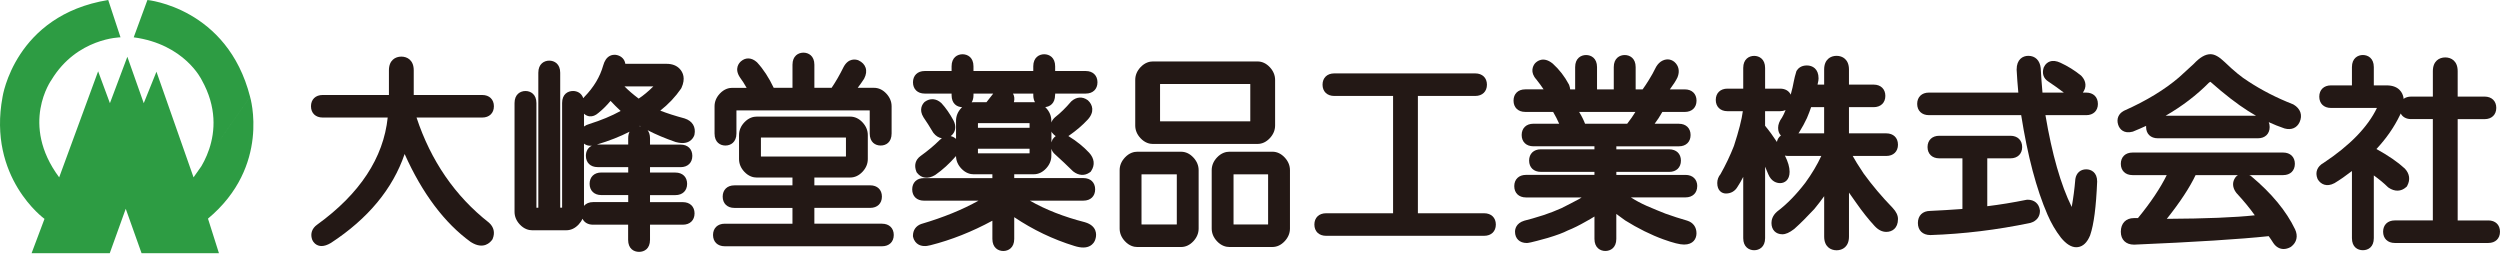
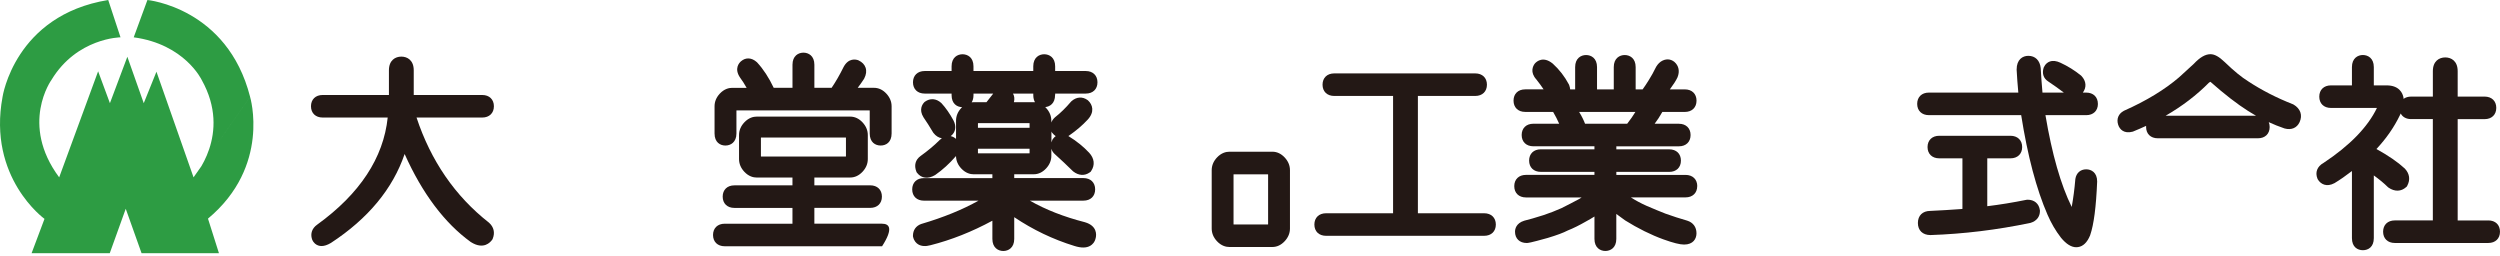
<svg xmlns="http://www.w3.org/2000/svg" width="244" height="25" viewBox="0 0 244 25" fill="none">
  <path d="M48.205 10.371C48.205 9.703 47.757 9.271 47.066 9.271H40.381V6.861C40.381 5.876 39.754 5.525 39.17 5.525C38.586 5.525 37.959 5.876 37.959 6.861V9.271H31.491C30.799 9.271 30.352 9.703 30.352 10.371C30.352 11.039 30.799 11.472 31.491 11.472H37.84C37.43 15.408 35.113 18.925 30.945 21.934C30.461 22.28 30.28 22.788 30.448 23.327L30.461 23.367C30.609 23.74 30.869 23.895 31.059 23.959C31.162 23.995 31.272 24.013 31.384 24.013C31.65 24.013 31.948 23.915 32.281 23.72L32.304 23.706C35.921 21.341 38.333 18.43 39.492 15.031C41.218 18.881 43.383 21.763 45.937 23.613L45.969 23.633C47.198 24.403 47.858 23.651 48.033 23.402L48.069 23.349L48.093 23.289C48.326 22.706 48.196 22.155 47.73 21.738L47.704 21.716C44.419 19.138 42.051 15.694 40.654 11.472H47.066C47.757 11.472 48.205 11.039 48.205 10.371Z" fill="#231815" />
-   <path d="M65.999 13.873C67.222 14.201 67.634 13.531 67.754 13.229L67.781 13.136C67.933 12.393 67.578 11.805 66.828 11.563L66.801 11.554C65.907 11.315 65.12 11.062 64.443 10.798C65.247 10.165 65.925 9.446 66.465 8.657L66.51 8.577C66.937 7.654 66.655 7.059 66.34 6.719C66.035 6.396 65.605 6.229 65.059 6.229H61.032C60.965 5.772 60.647 5.504 60.3 5.397H60.297C59.946 5.288 59.675 5.373 59.509 5.461C59.209 5.623 58.999 5.932 58.869 6.4C58.558 7.501 57.947 8.523 57.04 9.451C57 9.495 56.962 9.54 56.926 9.582C56.758 9.074 56.317 8.881 55.93 8.881C55.415 8.881 54.862 9.191 54.862 10.059V20.27H54.676V7.097C54.676 6.227 54.101 5.918 53.608 5.918C53.116 5.918 52.54 6.229 52.54 7.097V20.272H52.355V10.061C52.355 9.191 51.779 8.883 51.287 8.883C50.794 8.883 50.219 9.193 50.219 10.061V20.669C50.219 21.124 50.391 21.541 50.727 21.903C51.163 22.373 51.625 22.473 51.936 22.473H55.269C55.721 22.473 56.127 22.282 56.478 21.905C56.639 21.73 56.765 21.546 56.85 21.35C57.022 21.712 57.389 21.93 57.88 21.93H61.305V23.403C61.305 24.273 61.855 24.581 62.373 24.581C62.89 24.581 63.441 24.273 63.441 23.403V21.93H66.648C67.34 21.93 67.788 21.497 67.788 20.829C67.788 20.161 67.34 19.729 66.648 19.729H63.441V19.043H65.923C66.615 19.043 67.063 18.61 67.063 17.942C67.063 17.274 66.615 16.842 65.923 16.842H63.441V16.314H66.431C67.123 16.314 67.571 15.881 67.571 15.213C67.571 14.545 67.123 14.113 66.431 14.113H63.441V13.498C63.441 13.15 63.349 12.89 63.205 12.706C64.002 13.121 64.922 13.509 65.957 13.866L65.995 13.877L65.999 13.873ZM58.249 14.11C58.262 14.106 58.274 14.101 58.287 14.097C59.46 13.746 60.519 13.329 61.446 12.854C61.361 13.021 61.312 13.232 61.312 13.494V14.108H58.321C58.296 14.108 58.271 14.108 58.247 14.108L58.249 14.11ZM60.947 8.43H63.77C63.277 8.921 62.798 9.32 62.335 9.624C61.791 9.216 61.327 8.816 60.947 8.43ZM62.402 12.315C62.42 12.304 62.44 12.293 62.458 12.28C62.482 12.295 62.507 12.309 62.532 12.324C62.489 12.318 62.444 12.315 62.402 12.315ZM56.998 11.095C57.19 11.277 57.394 11.337 57.544 11.352C57.833 11.381 58.119 11.273 58.397 11.028C58.831 10.678 59.23 10.281 59.59 9.846C59.899 10.179 60.228 10.507 60.575 10.829C59.691 11.317 58.663 11.743 57.524 12.1C57.315 12.156 57.141 12.24 57 12.346V11.095H56.998ZM56.998 20.088V14.017C57.049 14.057 57.098 14.088 57.145 14.113C57.324 14.206 57.53 14.241 57.761 14.224C57.398 14.394 57.183 14.745 57.183 15.209C57.183 15.877 57.631 16.309 58.323 16.309H61.314V16.837H58.685C57.994 16.837 57.546 17.27 57.546 17.938C57.546 18.606 57.994 19.038 58.685 19.038H61.314V19.724H57.889C57.506 19.724 57.197 19.857 57 20.088H56.998Z" fill="#231815" />
-   <path d="M86.096 21.831H79.482V20.289H84.936C85.628 20.289 86.075 19.857 86.075 19.189C86.075 18.521 85.628 18.088 84.936 18.088H79.482V17.325H82.979C83.431 17.325 83.837 17.134 84.188 16.757C84.526 16.393 84.698 15.978 84.698 15.523V13.182C84.698 12.73 84.526 12.315 84.188 11.949C83.837 11.572 83.429 11.381 82.979 11.381H73.85C73.539 11.381 73.077 11.481 72.641 11.949C72.303 12.313 72.13 12.728 72.13 13.182V15.523C72.13 15.978 72.303 16.395 72.639 16.757C73.075 17.227 73.536 17.327 73.848 17.327H77.344V18.091H71.674C70.982 18.091 70.534 18.523 70.534 19.191C70.534 19.859 70.982 20.292 71.674 20.292H77.344V21.834H70.731C70.04 21.834 69.592 22.266 69.592 22.934C69.592 23.602 70.04 24.035 70.731 24.035H86.091C86.783 24.035 87.231 23.602 87.231 22.934C87.231 22.266 86.783 21.834 86.091 21.834L86.096 21.831ZM82.561 13.424C82.561 13.442 82.565 13.464 82.565 13.493V15.208C82.565 15.237 82.565 15.259 82.561 15.277C82.556 15.277 82.549 15.277 82.545 15.277H74.286C74.286 15.277 74.275 15.277 74.271 15.277C74.271 15.259 74.266 15.237 74.266 15.208V13.493C74.266 13.464 74.266 13.442 74.271 13.424C74.275 13.424 74.282 13.424 74.286 13.424H82.545C82.545 13.424 82.556 13.424 82.561 13.424Z" fill="#231815" />
+   <path d="M86.096 21.831H79.482V20.289H84.936C85.628 20.289 86.075 19.857 86.075 19.189C86.075 18.521 85.628 18.088 84.936 18.088H79.482V17.325H82.979C83.431 17.325 83.837 17.134 84.188 16.757C84.526 16.393 84.698 15.978 84.698 15.523V13.182C84.698 12.73 84.526 12.315 84.188 11.949C83.837 11.572 83.429 11.381 82.979 11.381H73.85C73.539 11.381 73.077 11.481 72.641 11.949C72.303 12.313 72.13 12.728 72.13 13.182V15.523C72.13 15.978 72.303 16.395 72.639 16.757C73.075 17.227 73.536 17.327 73.848 17.327H77.344V18.091H71.674C70.982 18.091 70.534 18.523 70.534 19.191C70.534 19.859 70.982 20.292 71.674 20.292H77.344V21.834H70.731C70.04 21.834 69.592 22.266 69.592 22.934C69.592 23.602 70.04 24.035 70.731 24.035H86.091C87.231 22.266 86.783 21.834 86.091 21.834L86.096 21.831ZM82.561 13.424C82.561 13.442 82.565 13.464 82.565 13.493V15.208C82.565 15.237 82.565 15.259 82.561 15.277C82.556 15.277 82.549 15.277 82.545 15.277H74.286C74.286 15.277 74.275 15.277 74.271 15.277C74.271 15.259 74.266 15.237 74.266 15.208V13.493C74.266 13.464 74.266 13.442 74.271 13.424C74.275 13.424 74.282 13.424 74.286 13.424H82.545C82.545 13.424 82.556 13.424 82.561 13.424Z" fill="#231815" />
  <path d="M70.808 14.203C71.301 14.203 71.876 13.894 71.876 13.024V10.841C71.876 10.812 71.876 10.79 71.88 10.772C71.885 10.772 71.892 10.772 71.896 10.772H84.865C84.865 10.772 84.876 10.772 84.88 10.772C84.88 10.79 84.885 10.812 84.885 10.841V13.024C84.885 13.894 85.436 14.203 85.953 14.203C86.47 14.203 87.021 13.894 87.021 13.024V10.373C87.021 9.92 86.848 9.505 86.51 9.139C86.159 8.762 85.751 8.571 85.301 8.571H83.712C83.94 8.269 84.144 7.983 84.321 7.71L84.348 7.661C84.545 7.28 84.59 6.925 84.482 6.605C84.379 6.301 84.151 6.064 83.804 5.898L83.75 5.875C83.54 5.8 82.819 5.627 82.333 6.543C81.963 7.293 81.572 7.974 81.166 8.571H79.483V6.317C79.483 5.447 78.908 5.139 78.415 5.139C77.923 5.139 77.347 5.447 77.347 6.317V8.571H75.514C75.044 7.577 74.5 6.747 73.9 6.099L73.864 6.064C73.362 5.614 72.787 5.582 72.324 5.98C72.151 6.128 71.634 6.681 72.223 7.562L72.239 7.584C72.456 7.877 72.666 8.207 72.87 8.573H71.46C71.148 8.573 70.687 8.673 70.251 9.141C69.913 9.505 69.74 9.92 69.74 10.375V13.027C69.74 13.896 70.291 14.205 70.808 14.205V14.203Z" fill="#231815" />
  <path d="M102.983 9.28V9.133H105.974C106.665 9.133 107.113 8.701 107.113 8.033C107.113 7.365 106.665 6.932 105.974 6.932H102.983V6.473C102.983 5.603 102.407 5.295 101.915 5.295C101.422 5.295 100.847 5.606 100.847 6.473V6.932H95.011V6.473C95.011 5.603 94.436 5.295 93.943 5.295C93.45 5.295 92.875 5.603 92.875 6.473V6.932H90.247C89.555 6.932 89.107 7.365 89.107 8.033C89.107 8.701 89.555 9.133 90.247 9.133H92.875V9.28C92.875 10.127 93.399 10.443 93.903 10.458C93.876 10.485 93.847 10.514 93.82 10.542C93.482 10.906 93.309 11.321 93.309 11.776V13.553L93.291 13.54C93.135 13.407 92.965 13.323 92.79 13.285C93.271 12.914 93.372 12.344 93.056 11.747C92.698 11.088 92.306 10.525 91.89 10.074L91.852 10.039C91.371 9.606 90.782 9.564 90.28 9.923L90.233 9.957L90.195 9.999C90.021 10.185 89.667 10.7 90.13 11.445L90.146 11.47C90.426 11.874 90.737 12.362 91.066 12.919L91.104 12.974C91.335 13.272 91.617 13.447 91.926 13.493C91.868 13.533 91.809 13.578 91.754 13.629L91.733 13.647C91.178 14.197 90.542 14.729 89.844 15.229C89.345 15.588 89.195 16.138 89.434 16.74L89.463 16.811L89.51 16.873C89.929 17.414 90.583 17.494 91.259 17.088L91.29 17.068C91.989 16.584 92.667 15.967 93.307 15.229C93.312 15.677 93.484 16.085 93.815 16.44C94.252 16.91 94.713 17.01 95.024 17.01H96.856V17.383H90.171C89.479 17.383 89.031 17.816 89.031 18.484C89.031 19.151 89.479 19.584 90.171 19.584H95.503C93.943 20.461 92.08 21.219 89.938 21.852L89.909 21.861C89.398 22.043 89.105 22.462 89.105 23.006V23.068L89.119 23.13C89.213 23.536 89.445 23.747 89.622 23.853C89.931 24.037 90.334 24.064 90.816 23.933C92.841 23.421 94.87 22.617 96.856 21.541V23.318C96.856 24.188 97.431 24.497 97.921 24.497C98.411 24.497 98.989 24.188 98.989 23.318V21.197C100.811 22.422 102.779 23.365 104.852 24.002C105.526 24.215 106.036 24.21 106.417 23.984C106.612 23.869 106.862 23.638 106.948 23.194C107.008 22.915 107.095 22.04 105.886 21.688C103.845 21.166 102.045 20.461 100.511 19.582H105.748C106.439 19.582 106.887 19.149 106.887 18.481C106.887 17.814 106.439 17.381 105.748 17.381H98.989V17.008H100.892C101.344 17.008 101.749 16.817 102.101 16.438C102.439 16.074 102.611 15.659 102.611 15.204V14.519C102.672 14.725 102.795 14.914 102.981 15.071C103.549 15.584 104.129 16.127 104.7 16.691L104.749 16.735C105.282 17.148 105.871 17.179 106.363 16.824L106.446 16.764L106.502 16.68C106.885 16.105 106.811 15.459 106.301 14.907C105.745 14.31 105.063 13.762 104.27 13.276C104.281 13.269 104.29 13.263 104.301 13.258L104.326 13.243C105.033 12.752 105.649 12.229 106.155 11.681C106.86 10.922 106.639 10.216 106.198 9.808L106.144 9.764C105.642 9.404 105.054 9.449 104.572 9.881L104.521 9.934C104.013 10.529 103.504 11.028 103.007 11.417L102.987 11.432C102.81 11.585 102.683 11.763 102.609 11.956V11.774C102.609 11.321 102.439 10.906 102.099 10.538C102.069 10.507 102.043 10.478 102.013 10.451C102.479 10.409 102.974 10.085 102.974 9.278L102.983 9.28ZM102.62 12.823L102.643 12.894L102.703 12.972C102.804 13.101 102.916 13.207 103.037 13.285C102.94 13.356 102.848 13.447 102.77 13.553L102.737 13.6L102.712 13.651C102.674 13.735 102.643 13.817 102.62 13.899V12.823ZM100.487 14.898C100.487 14.927 100.487 14.949 100.482 14.967C100.478 14.967 100.471 14.967 100.466 14.967H95.468C95.468 14.967 95.456 14.967 95.452 14.967C95.452 14.949 95.447 14.927 95.447 14.898V14.516H100.487V14.898ZM95.447 12.089C95.447 12.06 95.447 12.038 95.452 12.02C95.456 12.02 95.463 12.02 95.468 12.02H100.466C100.466 12.02 100.478 12.02 100.482 12.02C100.482 12.038 100.487 12.06 100.487 12.089V12.471H95.447V12.089ZM96.891 9.196L96.28 9.974H95.031C94.971 9.974 94.906 9.979 94.836 9.988C94.944 9.812 95.013 9.579 95.013 9.282V9.136H96.934C96.92 9.156 96.905 9.178 96.891 9.198V9.196ZM98.864 9.133H100.849V9.28C100.849 9.573 100.912 9.801 101.015 9.977C100.977 9.974 100.941 9.972 100.903 9.972H98.958C99.038 9.657 99.005 9.369 98.866 9.131L98.864 9.133Z" fill="#231815" />
-   <path d="M112.516 14.048H122.731C123.183 14.048 123.588 13.857 123.94 13.48C124.278 13.116 124.45 12.701 124.45 12.246V7.8C124.45 7.347 124.278 6.932 123.94 6.566C123.588 6.189 123.181 5.998 122.733 5.998H112.518C112.207 5.998 111.746 6.098 111.309 6.566C110.971 6.93 110.799 7.345 110.799 7.8V12.246C110.799 12.701 110.971 13.118 111.307 13.48C111.744 13.95 112.205 14.05 112.516 14.05V14.048ZM113.221 11.776V8.266C113.221 8.237 113.221 8.215 113.226 8.197C113.23 8.197 113.237 8.197 113.241 8.197H122.008C122.008 8.197 122.019 8.197 122.024 8.197C122.024 8.215 122.028 8.237 122.028 8.266V11.776C122.028 11.805 122.028 11.827 122.024 11.845C122.019 11.845 122.012 11.845 122.008 11.845H113.241C113.241 11.845 113.23 11.845 113.226 11.845C113.226 11.827 113.221 11.805 113.221 11.776Z" fill="#231815" />
  <path d="M124.183 14.809H119.981C119.67 14.809 119.209 14.909 118.772 15.377C118.434 15.741 118.262 16.156 118.262 16.61V22.304C118.262 22.759 118.434 23.174 118.772 23.538C119.209 24.008 119.67 24.106 119.981 24.106H124.183C124.633 24.106 125.038 23.915 125.392 23.535C125.73 23.169 125.9 22.755 125.9 22.302V16.608C125.9 16.156 125.728 15.741 125.39 15.375C125.038 14.998 124.631 14.807 124.183 14.807V14.809ZM123.767 17.081V21.84C123.767 21.869 123.767 21.891 123.762 21.909C123.758 21.909 123.751 21.909 123.747 21.909H120.413C120.413 21.909 120.402 21.909 120.397 21.909C120.397 21.891 120.393 21.869 120.393 21.84V17.081C120.393 17.052 120.393 17.03 120.397 17.012C120.402 17.012 120.409 17.012 120.413 17.012H123.747C123.747 17.012 123.758 17.012 123.762 17.012C123.762 17.03 123.767 17.052 123.767 17.081Z" fill="#231815" />
-   <path d="M115.27 14.809H110.997C110.685 14.809 110.224 14.908 109.788 15.377C109.45 15.741 109.277 16.155 109.277 16.61V22.304C109.277 22.759 109.45 23.174 109.788 23.538C110.224 24.008 110.685 24.108 110.997 24.108H115.27C115.72 24.108 116.126 23.917 116.479 23.538C116.817 23.171 116.987 22.756 116.987 22.304V16.61C116.987 16.158 116.815 15.743 116.477 15.377C116.126 14.999 115.718 14.809 115.27 14.809ZM114.856 17.081V21.84C114.856 21.869 114.856 21.891 114.852 21.909C114.847 21.909 114.841 21.909 114.836 21.909H111.431C111.431 21.909 111.42 21.909 111.415 21.909C111.415 21.891 111.411 21.869 111.411 21.84V17.081C111.411 17.052 111.411 17.03 111.415 17.012C111.42 17.012 111.426 17.012 111.431 17.012H114.836C114.836 17.012 114.847 17.012 114.852 17.012C114.852 17.03 114.856 17.052 114.856 17.081Z" fill="#231815" />
  <path d="M144.854 20.814H138.386V9.365H143.985C144.677 9.365 145.125 8.932 145.125 8.265C145.125 7.597 144.677 7.164 143.985 7.164H130.22C129.528 7.164 129.08 7.597 129.08 8.265C129.08 8.932 129.528 9.365 130.22 9.365H135.964V20.814H129.423C128.731 20.814 128.283 21.247 128.283 21.915C128.283 22.583 128.731 23.015 129.423 23.015H144.854C145.546 23.015 145.994 22.583 145.994 21.915C145.994 21.247 145.546 20.814 144.854 20.814Z" fill="#231815" />
  <path d="M165.653 18.172C165.653 17.504 165.205 17.071 164.513 17.071H157.755V16.776H162.919C163.611 16.776 164.059 16.343 164.059 15.675C164.059 15.008 163.611 14.575 162.919 14.575H157.755V14.28H163.862C164.553 14.28 165.001 13.847 165.001 13.179C165.001 12.511 164.553 12.079 163.862 12.079H161.493C161.76 11.73 162.008 11.346 162.243 10.925H164.442C165.133 10.925 165.581 10.492 165.581 9.824C165.581 9.156 165.133 8.724 164.442 8.724H162.977C163.336 8.242 163.58 7.858 163.718 7.561L163.73 7.532C163.96 6.955 163.85 6.414 163.418 6.039C163.033 5.728 162.554 5.715 162.107 6.006L162.082 6.023C161.86 6.185 161.679 6.414 161.542 6.707C161.408 6.995 161.2 7.37 160.922 7.818C160.71 8.162 160.508 8.466 160.32 8.724H159.64V6.549C159.64 5.68 159.064 5.371 158.572 5.371C158.079 5.371 157.504 5.68 157.504 6.549V8.724H155.87V6.549C155.87 5.68 155.294 5.371 154.802 5.371C154.309 5.371 153.734 5.68 153.734 6.549V8.724H153.25C153.237 8.599 153.208 8.464 153.156 8.318L153.123 8.24C152.706 7.457 152.178 6.776 151.556 6.216L151.533 6.197C150.618 5.458 149.995 5.992 149.827 6.172L149.787 6.219C149.619 6.445 149.301 7.046 149.955 7.763C150.228 8.107 150.463 8.429 150.656 8.722H148.86C148.168 8.722 147.721 9.154 147.721 9.822C147.721 10.49 148.168 10.923 148.86 10.923H151.585C151.813 11.313 152.012 11.699 152.176 12.076H149.655C148.963 12.076 148.515 12.509 148.515 13.177C148.515 13.845 148.963 14.277 149.655 14.277H155.617V14.573H150.38C149.689 14.573 149.241 15.005 149.241 15.673C149.241 16.341 149.689 16.774 150.38 16.774H155.617V17.069H148.932C148.24 17.069 147.792 17.501 147.792 18.169C147.792 18.837 148.24 19.27 148.932 19.27H154.37C154.3 19.314 154.229 19.361 154.155 19.407C153.6 19.707 153.002 20.015 152.397 20.317C151.84 20.568 151.249 20.796 150.647 20.996C149.845 21.251 149.223 21.431 148.802 21.531L148.768 21.54C147.954 21.788 147.866 22.376 147.866 22.616C147.866 23.284 148.314 23.716 149.006 23.716C149.122 23.716 149.299 23.716 151.052 23.224C151.943 22.957 152.583 22.718 153.008 22.496C153.553 22.281 154.152 21.983 154.779 21.622C155.079 21.46 155.361 21.296 155.619 21.131V23.317C155.619 24.187 156.194 24.495 156.684 24.495C157.175 24.495 157.752 24.187 157.752 23.317V20.881C158.025 21.076 158.305 21.282 158.596 21.497L158.632 21.522C159.223 21.892 159.848 22.243 160.492 22.563C161.13 22.88 161.762 23.151 162.364 23.368C163.318 23.71 163.953 23.869 164.365 23.869C165.259 23.869 165.577 23.301 165.577 22.769C165.577 22.161 165.247 21.713 164.665 21.533C163.956 21.331 163.237 21.098 162.541 20.847C162.039 20.652 161.43 20.399 160.683 20.078C160.134 19.833 159.626 19.558 159.172 19.265H164.509C165.2 19.265 165.648 18.833 165.648 18.165L165.653 18.172ZM159.615 10.925C159.398 11.287 159.129 11.673 158.811 12.079H154.703C154.562 11.713 154.37 11.326 154.123 10.925H159.615Z" fill="#231815" />
-   <path d="M185.241 14.116C185.241 13.448 184.793 13.015 184.101 13.015H180.459V10.459H182.87C183.562 10.459 184.01 10.027 184.01 9.359C184.01 8.691 183.562 8.258 182.87 8.258H180.459V6.785C180.459 5.8 179.832 5.449 179.248 5.449C178.664 5.449 178.037 5.8 178.037 6.785V8.258H177.392C177.475 7.934 177.491 7.761 177.491 7.644C177.491 6.716 176.902 6.388 176.351 6.388C175.762 6.388 175.482 6.701 175.366 6.887L175.33 6.947L175.31 7.013C175.207 7.346 175.129 7.657 175.075 7.943C175.015 8.298 174.914 8.731 174.775 9.237C174.603 8.871 174.236 8.651 173.743 8.651H172.274V6.632C172.274 5.762 171.699 5.454 171.207 5.454C170.714 5.454 170.139 5.762 170.139 6.632V8.651H168.598C167.907 8.651 167.459 9.084 167.459 9.752C167.459 10.419 167.907 10.852 168.598 10.852H170.101C170 11.642 169.709 12.78 169.232 14.245C168.863 15.183 168.424 16.108 167.922 16.996C167.714 17.242 167.604 17.542 167.604 17.863C167.604 18.618 168.061 18.886 168.453 18.886C168.939 18.886 169.339 18.654 169.584 18.23C169.785 17.924 169.973 17.599 170.139 17.265V23.244C170.139 24.114 170.714 24.422 171.207 24.422C171.699 24.422 172.274 24.114 172.274 23.244V16.268C172.395 16.574 172.496 16.812 172.577 16.989C172.888 17.757 173.441 17.872 173.743 17.872C174.168 17.872 174.665 17.584 174.665 16.772C174.665 16.315 174.513 15.789 174.206 15.183C174.309 15.208 174.421 15.221 174.542 15.221H177.759C177.363 16.08 176.837 16.96 176.197 17.841C175.315 18.991 174.399 19.927 173.479 20.622L173.45 20.644C172.991 21.039 172.895 21.471 172.895 21.764C172.895 22.432 173.313 22.865 173.96 22.865C174.287 22.865 174.65 22.705 175.1 22.359L175.133 22.332C175.72 21.809 176.365 21.165 177.054 20.424L177.076 20.4C177.419 19.985 177.741 19.565 178.039 19.146V23.091C178.039 24.076 178.666 24.427 179.25 24.427C179.834 24.427 180.461 24.076 180.461 23.091V18.798C180.703 19.157 180.943 19.499 181.18 19.818C181.771 20.666 182.373 21.422 182.966 22.062C183.316 22.441 183.698 22.632 184.104 22.632C184.654 22.632 185.243 22.301 185.243 21.376C185.243 21.023 185.078 20.67 184.724 20.289C183.683 19.219 182.725 18.085 181.89 16.934C181.355 16.135 181.025 15.591 180.824 15.221H184.104C184.795 15.221 185.243 14.788 185.243 14.12L185.241 14.116ZM175.529 13.009L175.594 12.924C175.894 12.441 176.15 11.975 176.358 11.522C176.526 11.123 176.662 10.768 176.765 10.459H178.035V13.015H175.523C175.523 13.015 175.527 13.011 175.527 13.009H175.529ZM173.927 11.469C173.669 11.822 173.544 12.152 173.544 12.479C173.544 12.805 173.642 13.046 173.817 13.226C173.615 13.37 173.479 13.586 173.425 13.852C173.06 13.286 172.675 12.76 172.272 12.277V10.85H173.741C173.94 10.85 174.121 10.814 174.274 10.746C174.146 11.054 174.032 11.296 173.927 11.469Z" fill="#231815" />
  <path d="M197.891 19.491L197.779 19.502C196.476 19.766 195.193 19.975 193.958 20.126V15.453H196.223C196.915 15.453 197.363 15.02 197.363 14.352C197.363 13.685 196.915 13.252 196.223 13.252H189.268C188.576 13.252 188.128 13.685 188.128 14.352C188.128 15.02 188.576 15.453 189.268 15.453H191.533V20.392C190.432 20.476 189.375 20.541 188.383 20.585C187.644 20.59 187.186 21.042 187.186 21.763C187.186 22.485 187.649 22.942 188.415 22.942C191.627 22.835 194.902 22.438 198.148 21.759L198.198 21.746C198.771 21.57 199.098 21.149 199.098 20.592L199.093 20.519C199.008 19.875 198.556 19.491 197.887 19.491H197.891Z" fill="#231815" />
  <path d="M204.754 10.138C204.754 9.47 204.306 9.037 203.614 9.037H203.287C203.666 8.52 203.619 7.919 203.157 7.422L203.099 7.366C202.488 6.871 201.814 6.454 201.105 6.126C200.713 5.94 200.359 5.897 200.059 6.006C199.882 6.068 199.638 6.215 199.484 6.552L199.457 6.619C199.284 7.171 199.448 7.655 199.898 7.945C200.449 8.312 200.961 8.678 201.431 9.037H199.345C199.271 8.194 199.213 7.402 199.175 6.676V6.65C199.094 5.897 198.642 5.449 197.964 5.449C197.413 5.449 196.824 5.8 196.824 6.785V6.814C196.862 7.517 196.916 8.263 196.988 9.037H188.257C187.565 9.037 187.117 9.47 187.117 10.138C187.117 10.806 187.565 11.238 188.257 11.238H197.267C197.894 15.214 198.761 18.485 199.842 20.965C200.196 21.784 200.634 22.532 201.156 23.206C201.671 23.826 202.161 24.13 202.645 24.13C202.703 24.13 202.759 24.125 202.817 24.116C203.312 24.043 203.706 23.664 203.988 22.987L204.001 22.951C204.36 21.904 204.581 20.195 204.682 17.726V17.704C204.682 16.834 204.107 16.526 203.616 16.526C203.05 16.526 202.645 16.885 202.555 17.466L202.551 17.504C202.477 18.414 202.358 19.317 202.199 20.198C201.138 18.057 200.276 15.05 199.636 11.24H203.616C204.308 11.24 204.756 10.808 204.756 10.14L204.754 10.138Z" fill="#231815" />
  <path d="M223.854 10.208L223.768 10.166C222.213 9.556 220.76 8.815 219.439 7.947C218.799 7.554 218.026 6.922 217.144 6.07C216.58 5.529 216.148 5.289 215.74 5.289C215.239 5.289 214.706 5.597 214.115 6.23C213.549 6.738 213.067 7.179 212.685 7.539C211.283 8.744 209.481 9.84 207.325 10.798L207.287 10.816C206.761 11.098 206.553 11.604 206.73 12.167C206.875 12.642 207.323 13.073 208.138 12.853L208.203 12.831C208.633 12.656 209.054 12.474 209.463 12.283C209.461 12.32 209.459 12.358 209.459 12.396C209.459 13.064 209.906 13.496 210.598 13.496H220.379C221.071 13.496 221.519 13.064 221.519 12.396C221.519 12.221 221.487 12.063 221.431 11.923C221.926 12.15 222.432 12.352 222.949 12.529L222.985 12.54C223.634 12.716 224.178 12.487 224.438 11.926C224.749 11.253 224.532 10.61 223.856 10.206L223.854 10.208ZM215.736 7.983C217.099 9.19 218.34 10.15 219.421 10.836C219.672 10.996 219.929 11.151 220.191 11.298H211.362C212.985 10.361 214.404 9.276 215.604 8.058C215.671 8.009 215.716 7.992 215.736 7.983Z" fill="#231815" />
-   <path d="M219.721 17.203L219.665 17.156L219.598 17.125C219.571 17.112 219.545 17.101 219.52 17.09H222.84C223.532 17.09 223.979 16.657 223.979 15.989C223.979 15.321 223.532 14.889 222.84 14.889H208.132C207.44 14.889 206.992 15.321 206.992 15.989C206.992 16.657 207.44 17.09 208.132 17.09H211.474C210.856 18.35 209.914 19.757 208.664 21.285H208.277C207.485 21.285 206.992 21.796 206.992 22.621C206.992 23.396 207.485 23.877 208.277 23.877H208.302C214.203 23.626 218.615 23.347 221.425 23.049C221.582 23.265 221.73 23.482 221.868 23.704C222.13 24.099 222.486 24.303 222.88 24.303C223.093 24.303 223.317 24.243 223.543 24.123L223.621 24.072C224.165 23.653 224.304 23.038 224 22.384C223.147 20.604 221.709 18.863 219.724 17.205L219.721 17.203ZM218.266 18.823L218.298 18.86C218.989 19.606 219.583 20.327 220.068 21.013C218.141 21.223 215.264 21.339 211.481 21.359C212.772 19.735 213.715 18.303 214.29 17.09H218.425C218.34 17.141 218.275 17.198 218.226 17.252L218.186 17.298C217.843 17.76 217.872 18.317 218.266 18.823Z" fill="#231815" />
  <path d="M242.86 21.518H239.869V11.628H242.497C243.189 11.628 243.637 11.196 243.637 10.528C243.637 9.86 243.189 9.427 242.497 9.427H239.869V6.94C239.869 5.955 239.242 5.604 238.658 5.604C238.074 5.604 237.447 5.955 237.447 6.94V9.427H235.327C235.031 9.427 234.778 9.507 234.588 9.649C234.588 9.612 234.583 9.574 234.579 9.536L234.57 9.478C234.498 9.134 234.196 8.333 232.936 8.333H231.684V6.547C231.684 5.678 231.109 5.369 230.617 5.369C230.124 5.369 229.549 5.68 229.549 6.547V8.333H227.5C226.808 8.333 226.361 8.766 226.361 9.434C226.361 10.102 226.808 10.535 227.5 10.535H231.989C231.096 12.396 229.343 14.202 226.775 15.902C226.157 16.246 225.935 16.818 226.184 17.437L226.226 17.522C226.5 17.965 227.068 18.292 227.841 17.877L227.865 17.863C228.393 17.544 228.955 17.151 229.549 16.692V23.242C229.549 24.112 230.099 24.42 230.617 24.42C231.134 24.42 231.684 24.112 231.684 23.242V17.12C232.224 17.511 232.681 17.89 233.048 18.252L233.126 18.316C233.726 18.722 234.348 18.704 234.832 18.269L234.906 18.203L234.953 18.116C235.257 17.542 235.177 16.956 234.725 16.468L234.695 16.439C234.037 15.826 233.113 15.19 231.94 14.544C232.893 13.525 233.666 12.416 234.23 11.245C234.259 11.189 234.286 11.134 234.31 11.076C234.489 11.42 234.85 11.624 235.324 11.624H237.445V21.513H233.731C233.039 21.513 232.591 21.946 232.591 22.614C232.591 23.282 233.039 23.714 233.731 23.714H242.86C243.552 23.714 243.999 23.282 243.999 22.614C243.999 21.946 243.552 21.513 242.86 21.513V21.518Z" fill="#231815" />
  <path d="M18.89 17.309C18.89 17.309 22.692 13.144 19.681 7.793C19.681 7.793 18.031 4.313 13.05 3.643L14.388 0C14.388 0 22.19 0.743 24.411 9.457M18.89 17.309L15.27 6.998L14.03 10.071L12.429 5.54L10.728 10.071L9.577 6.958L5.776 17.309C1.905 12.104 5.026 7.793 5.026 7.793C7.518 3.688 11.762 3.643 11.762 3.643L10.562 0C1.435 1.487 0.249 9.457 0.249 9.457C-1.227 17.349 4.343 21.361 4.343 21.361L3.083 24.713H10.712L12.273 20.378L13.817 24.713H21.369L20.299 21.338C26.45 16.209 24.409 9.457 24.409 9.457" fill="#2D9C43" />
</svg>